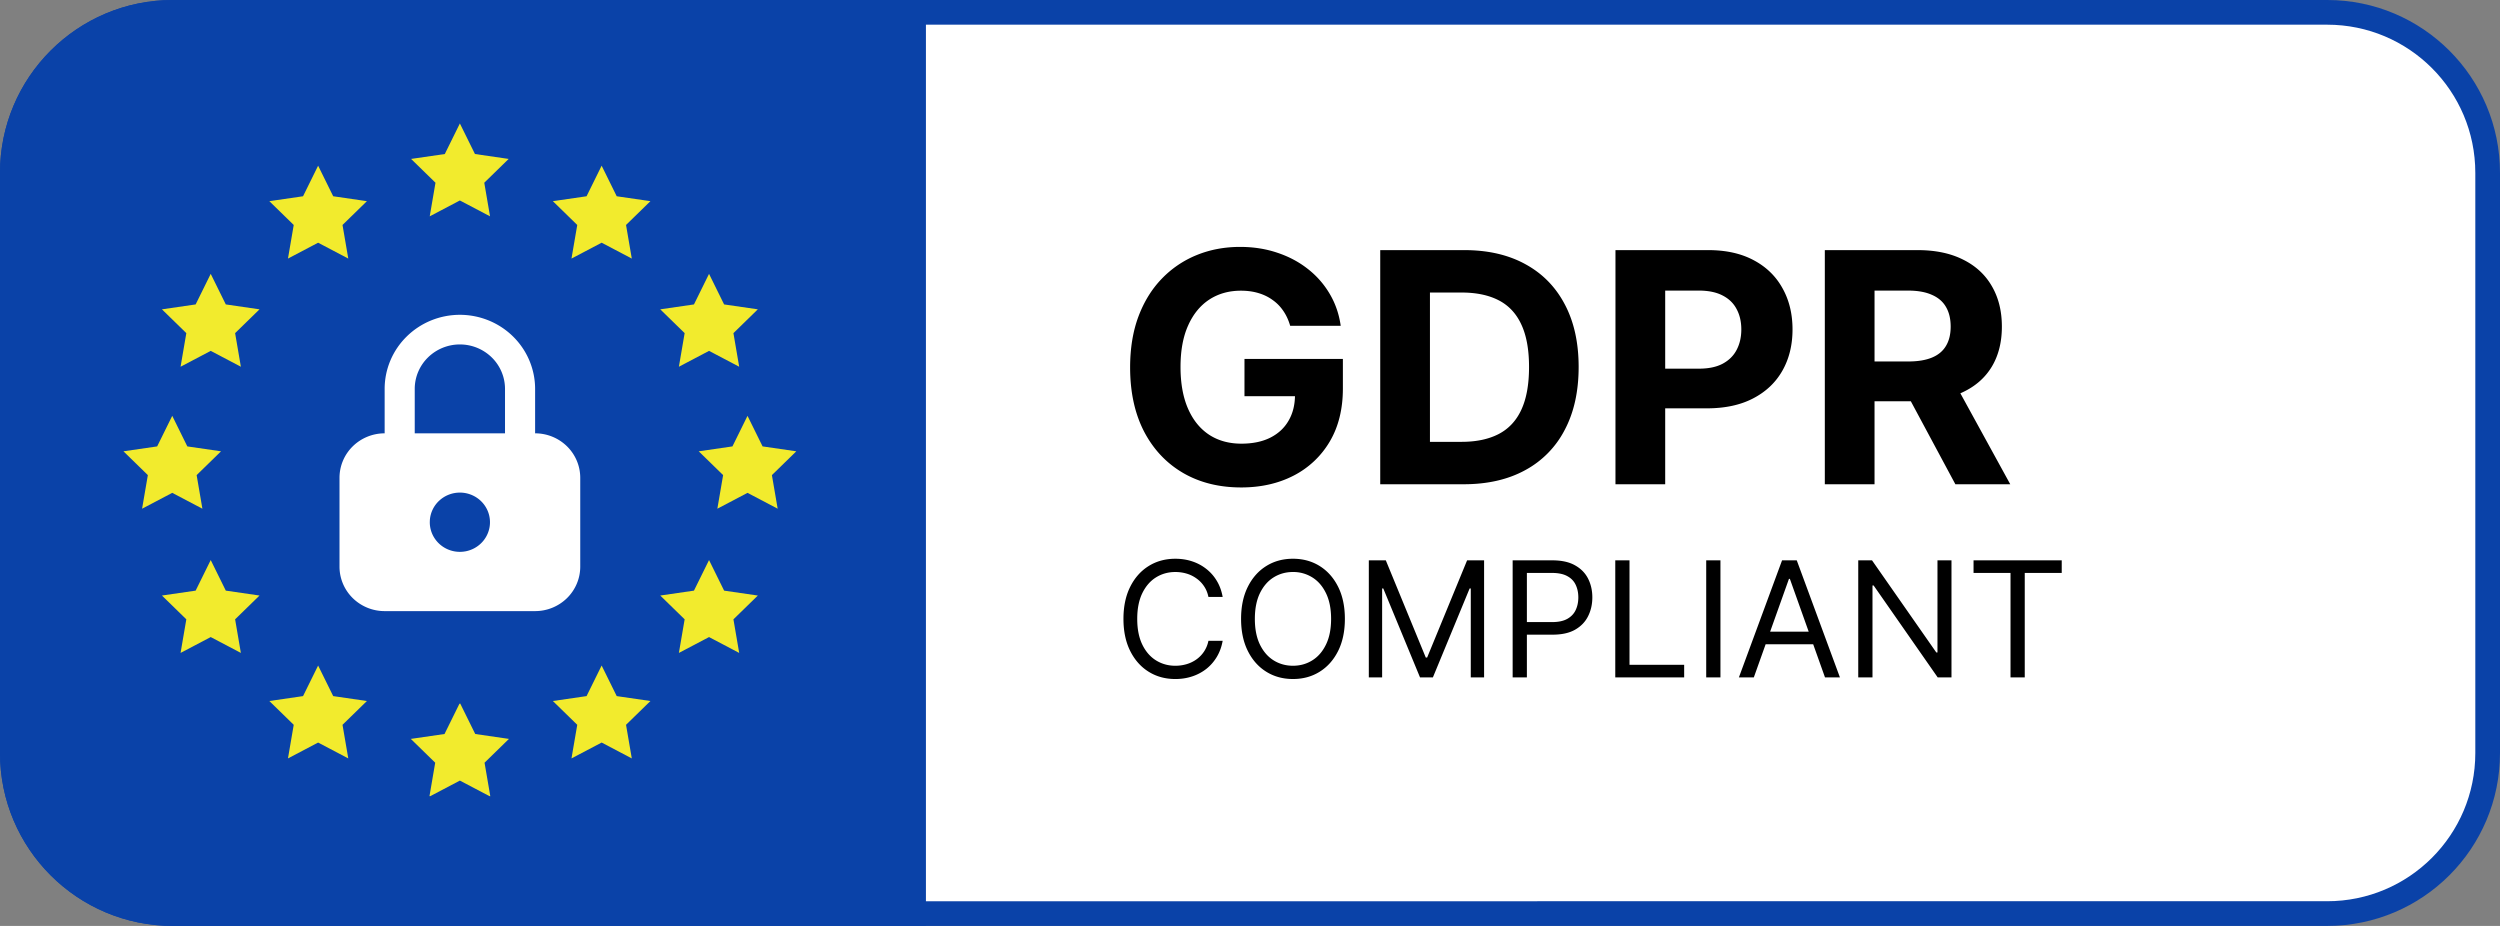
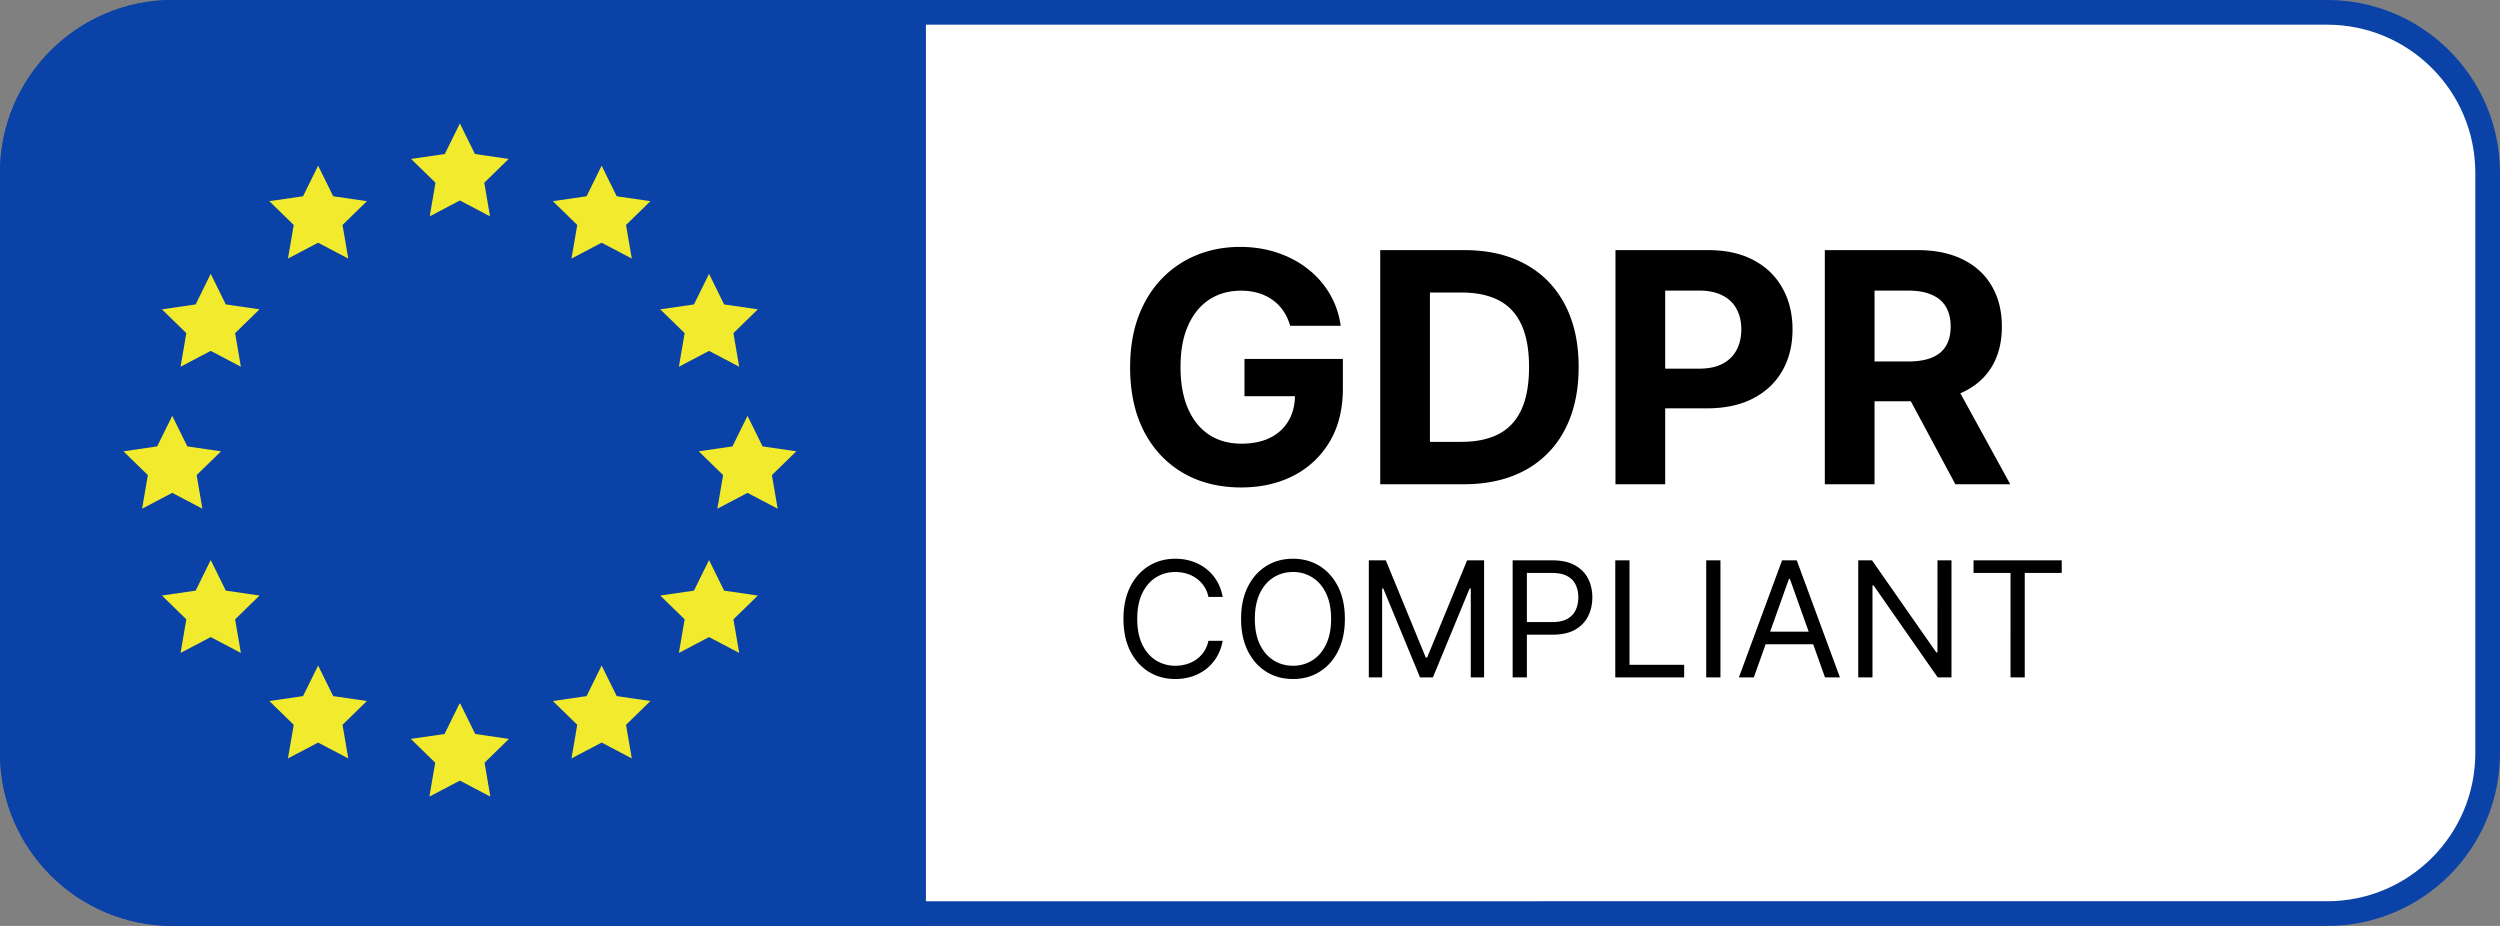
<svg xmlns="http://www.w3.org/2000/svg" width="405" height="150" fill="none">
  <rect width="100%" height="100%" fill="#808080" stroke="none" />
  <path d="M28 2h349c14.359 0 26 11.641 26 26v94c0 14.359-11.641 26-26 26H28c-14.359 0-26-11.641-26-26V28C2 13.641 13.641 2 28 2z" fill="#fff" stroke="#0a42a8" stroke-width="4" />
  <path d="M209.009 52.779c-.26-.901-.626-1.698-1.097-2.389-.472-.704-1.048-1.296-1.73-1.778-.67-.494-1.439-.87-2.307-1.13-.856-.259-1.804-.389-2.846-.389-1.947 0-3.658.482-5.134 1.445-1.463.963-2.604 2.364-3.423 4.204-.818 1.827-1.227 4.062-1.227 6.704s.403 4.889 1.209 6.742 1.947 3.266 3.423 4.241c1.475.963 3.218 1.445 5.226 1.445 1.823 0 3.38-.321 4.669-.963 1.302-.654 2.295-1.574 2.977-2.76.694-1.185 1.041-2.587 1.041-4.204l1.637.241h-9.821V58.15h15.941v4.778c0 3.334-.707 6.198-2.121 8.593a14.42 14.42 0 0 1-5.84 5.519c-2.481 1.284-5.32 1.926-8.52 1.926-3.571 0-6.709-.784-9.412-2.352-2.703-1.58-4.811-3.821-6.324-6.723-1.501-2.914-2.251-6.371-2.251-10.371 0-3.074.446-5.815 1.339-8.223.905-2.42 2.17-4.47 3.795-6.149a16.39 16.39 0 0 1 5.673-3.834c2.158-.877 4.495-1.315 7.013-1.315 2.158 0 4.167.315 6.027.944 1.86.617 3.509 1.494 4.948 2.63a14.26 14.26 0 0 1 3.552 4.056c.918 1.556 1.507 3.272 1.768 5.149h-8.185zm28.093 25.67h-13.505v-37.93h13.616c3.832 0 7.131.759 9.896 2.278 2.765 1.506 4.892 3.673 6.38 6.501 1.501 2.827 2.251 6.211 2.251 10.149 0 3.951-.75 7.347-2.251 10.186a15.43 15.43 0 0 1-6.417 6.538c-2.778 1.519-6.101 2.278-9.97 2.278zm-5.451-6.871h5.116c2.381 0 4.383-.42 6.008-1.259 1.637-.852 2.864-2.167 3.683-3.945.831-1.79 1.246-4.099 1.246-6.927 0-2.803-.415-5.093-1.246-6.871-.819-1.778-2.04-3.087-3.665-3.926s-3.627-1.259-6.008-1.259h-5.134v24.188zm30.055 6.871v-37.93h15.03c2.889 0 5.351.549 7.385 1.648 2.034 1.087 3.584 2.599 4.65 4.538 1.079 1.926 1.618 4.149 1.618 6.667s-.545 4.741-1.636 6.667-2.673 3.426-4.744 4.5c-2.058 1.074-4.551 1.611-7.478 1.611h-9.579v-6.427h8.277c1.551 0 2.828-.265 3.832-.796 1.017-.543 1.774-1.29 2.27-2.241.508-.963.762-2.068.762-3.315 0-1.259-.254-2.358-.762-3.297-.496-.951-1.253-1.685-2.27-2.204-1.017-.531-2.306-.796-3.869-.796h-5.431v31.374h-8.055zm33.915 0v-37.93h15.03c2.877 0 5.332.512 7.366 1.537 2.046 1.012 3.602 2.451 4.669 4.315 1.079 1.852 1.618 4.031 1.618 6.538 0 2.519-.546 4.686-1.637 6.501-1.091 1.803-2.672 3.185-4.743 4.149-2.059.963-4.551 1.444-7.478 1.444h-10.063v-6.445h8.761c1.538 0 2.815-.21 3.832-.63s1.773-1.049 2.269-1.889c.509-.84.763-1.883.763-3.13 0-1.259-.254-2.321-.763-3.185-.496-.864-1.258-1.519-2.288-1.963-1.017-.457-2.3-.685-3.85-.685h-5.432V78.45h-8.054zm20.573-17.261l9.468 17.261h-8.891l-9.264-17.261h8.687zM198.071 96.702h-2.306c-.136-.661-.375-1.241-.716-1.741-.335-.5-.744-.92-1.228-1.259a5.21 5.21 0 0 0-1.59-.778c-.583-.173-1.191-.259-1.823-.259-1.154 0-2.198.29-3.135.871-.93.58-1.671 1.435-2.222 2.565-.546 1.13-.819 2.516-.819 4.158s.273 3.028.819 4.158 1.292 1.985 2.222 2.565c.937.58 1.981.871 3.135.871.632 0 1.24-.087 1.823-.26a5.35 5.35 0 0 0 1.59-.768c.484-.346.893-.769 1.228-1.269a4.84 4.84 0 0 0 .716-1.741h2.306c-.173.969-.489 1.837-.948 2.602s-1.029 1.417-1.712 1.954a7.5 7.5 0 0 1-2.297 1.213c-.843.278-1.745.417-2.706.417-1.625 0-3.069-.395-4.334-1.185s-2.26-1.914-2.986-3.371-1.088-3.186-1.088-5.186.363-3.729 1.088-5.185 1.721-2.581 2.986-3.371 2.709-1.185 4.334-1.185c.961 0 1.863.139 2.706.417a7.39 7.39 0 0 1 2.297 1.222 6.98 6.98 0 0 1 1.712 1.945c.459.759.775 1.627.948 2.602zm19.799 3.556c0 2-.363 3.729-1.088 5.186s-1.721 2.58-2.986 3.371-2.709 1.185-4.334 1.185-3.069-.395-4.334-1.185-2.26-1.914-2.985-3.371-1.088-3.186-1.088-5.186.362-3.729 1.088-5.185 1.72-2.581 2.985-3.371 2.71-1.185 4.334-1.185 3.07.395 4.334 1.185 2.261 1.914 2.986 3.371 1.088 3.185 1.088 5.185zm-2.232 0c0-1.642-.276-3.028-.828-4.158-.545-1.13-1.286-1.985-2.223-2.565a5.78 5.78 0 0 0-3.125-.871c-1.153 0-2.198.29-3.134.871-.93.58-1.671 1.435-2.223 2.565-.545 1.13-.818 2.516-.818 4.158s.273 3.028.818 4.158c.552 1.13 1.293 1.985 2.223 2.565.936.58 1.981.871 3.134.871s2.195-.291 3.125-.871c.937-.58 1.678-1.435 2.223-2.565.552-1.13.828-2.516.828-4.158zm6.111-9.482h2.753l6.473 15.742h.223l6.473-15.742h2.753v18.965h-2.158V95.332h-.186l-5.952 14.409h-2.083l-5.953-14.409h-.186v14.409h-2.157V90.776zm23.3 18.965V90.776h6.436c1.494 0 2.716.269 3.664.806.955.531 1.662 1.25 2.121 2.158s.688 1.92.688 3.037-.229 2.133-.688 3.047c-.453.914-1.153 1.642-2.102 2.185s-2.164.806-3.646.806h-4.613v-2.037h4.539c1.023 0 1.844-.176 2.464-.528s1.07-.827 1.349-1.426c.285-.605.428-1.287.428-2.047s-.143-1.438-.428-2.037c-.279-.599-.732-1.068-1.358-1.407-.626-.346-1.457-.519-2.492-.519h-4.056v16.928h-2.306zm16.625 0V90.776h2.306v16.927h8.854v2.038h-11.16zm17.038-18.965v18.965h-2.306V90.776h2.306zm5.406 18.965H281.7l6.994-18.965h2.381l6.994 18.965h-2.418l-5.692-15.965h-.149l-5.692 15.965zm.893-7.408h9.747v2.037h-9.747v-2.037zm31.129-11.557v18.965h-2.232L303.529 94.85h-.186v14.891h-2.307V90.776h2.232l10.417 14.927h.186V90.776h2.269zm3.574 2.037v-2.037H334v2.037h-5.99v16.928h-2.306V92.813h-5.99z" fill="#000" />
  <path d="M0 28C0 12.536 12.536 0 28 0h122v150H28c-15.464 0-28-12.536-28-28V28z" fill="#0a42a8" />
-   <path d="M74.5 51c3.232 0 6.332 1.264 8.618 3.515s3.57 5.303 3.57 8.485v7.2a7.37 7.37 0 0 1 5.171 2.109C93.23 73.659 94 75.49 94 77.4v14.4c0 1.91-.77 3.741-2.142 5.091A7.37 7.37 0 0 1 86.688 99H62.313a7.37 7.37 0 0 1-5.171-2.109C55.77 95.541 55 93.71 55 91.8V77.4c0-1.91.77-3.741 2.142-5.091a7.37 7.37 0 0 1 5.171-2.109V63c0-3.183 1.284-6.235 3.57-8.485S71.268 51 74.5 51zm0 28.8c-1.23 0-2.415.457-3.316 1.28a4.77 4.77 0 0 0-1.546 3.16l-.012.36c0 .949.286 1.877.822 2.667a4.86 4.86 0 0 0 2.188 1.768c.891.363 1.871.458 2.817.273a4.9 4.9 0 0 0 2.496-1.314c.682-.671 1.146-1.527 1.334-2.458a4.73 4.73 0 0 0-.277-2.773c-.369-.877-.994-1.627-1.796-2.154A4.93 4.93 0 0 0 74.5 79.8zm0-24a7.37 7.37 0 0 0-5.171 2.109c-1.371 1.35-2.142 3.182-2.142 5.091v7.2h14.625V63c0-1.91-.77-3.741-2.142-5.091A7.37 7.37 0 0 0 74.5 55.8z" fill="#fff" />
  <path d="M74.5 20l-2.442 4.952-5.461.794 3.952 3.855-.933 5.444 4.884-2.57 4.885 2.57-.933-5.444 3.952-3.855-5.461-.794L74.5 20zm-22.965 6.842l-2.442 4.953-5.461.794 3.952 3.855-.933 5.444 4.884-2.57 4.885 2.57-.933-5.444 3.952-3.855-5.461-.794-2.442-4.953zm45.93 0l-2.442 4.953-5.461.794 3.952 3.855-.933 5.444 4.885-2.57 4.884 2.57-.933-5.444 3.951-3.855-5.461-.794-2.442-4.953zM34.136 44.366l-2.442 4.952-5.461.794 3.952 3.855-.933 5.444 4.884-2.57 4.885 2.57-.933-5.444 3.952-3.855-5.461-.794-2.442-4.952zm80.728 0l-2.442 4.952-5.461.794 3.951 3.855-.932 5.444 4.884-2.57 4.884 2.57-.932-5.444 3.951-3.855-5.461-.795-2.442-4.952h0zm-86.961 23l-2.442 4.952-5.461.794 3.952 3.855-.933 5.444 4.884-2.57 4.885 2.57-.933-5.444 3.952-3.855-5.461-.794-2.442-4.953h0zm93.194 0l-2.442 4.952-5.461.794 3.951 3.855-.933 5.444 4.885-2.57 4.884 2.57-.933-5.444L129 73.112l-5.461-.794-2.442-4.952v.001zM34.136 90.73l-2.442 4.952-5.461.794 3.952 3.854-.933 5.444 4.884-2.57 4.885 2.57-.933-5.443 3.952-3.855-5.461-.795-2.442-4.952zm80.728 0l-2.442 4.952-5.461.795 3.952 3.855-.933 5.443 4.885-2.57 4.884 2.57-.933-5.443 3.952-3.854-5.462-.795-2.442-4.952h0zm-63.329 17.088l-2.442 4.952-5.461.794 3.952 3.855-.933 5.444 4.884-2.57 4.885 2.57-.933-5.444 3.952-3.855-5.461-.794-2.442-4.952zm45.93 0l-2.442 4.952-5.461.794 3.952 3.855-.933 5.444 4.885-2.57 4.884 2.57-.933-5.444 3.952-3.855-5.461-.794-2.442-4.952zm-23.011 6.137l-2.442 4.953-5.461.794 3.952 3.855-.932 5.443.1-.053-.009.053 4.839-2.546L79.339 129l-.009-.053.1.053-.932-5.443 3.951-3.855-5.461-.794-2.442-4.953-.046.092-.046-.092h0z" fill="#f2eb2d" />
</svg>